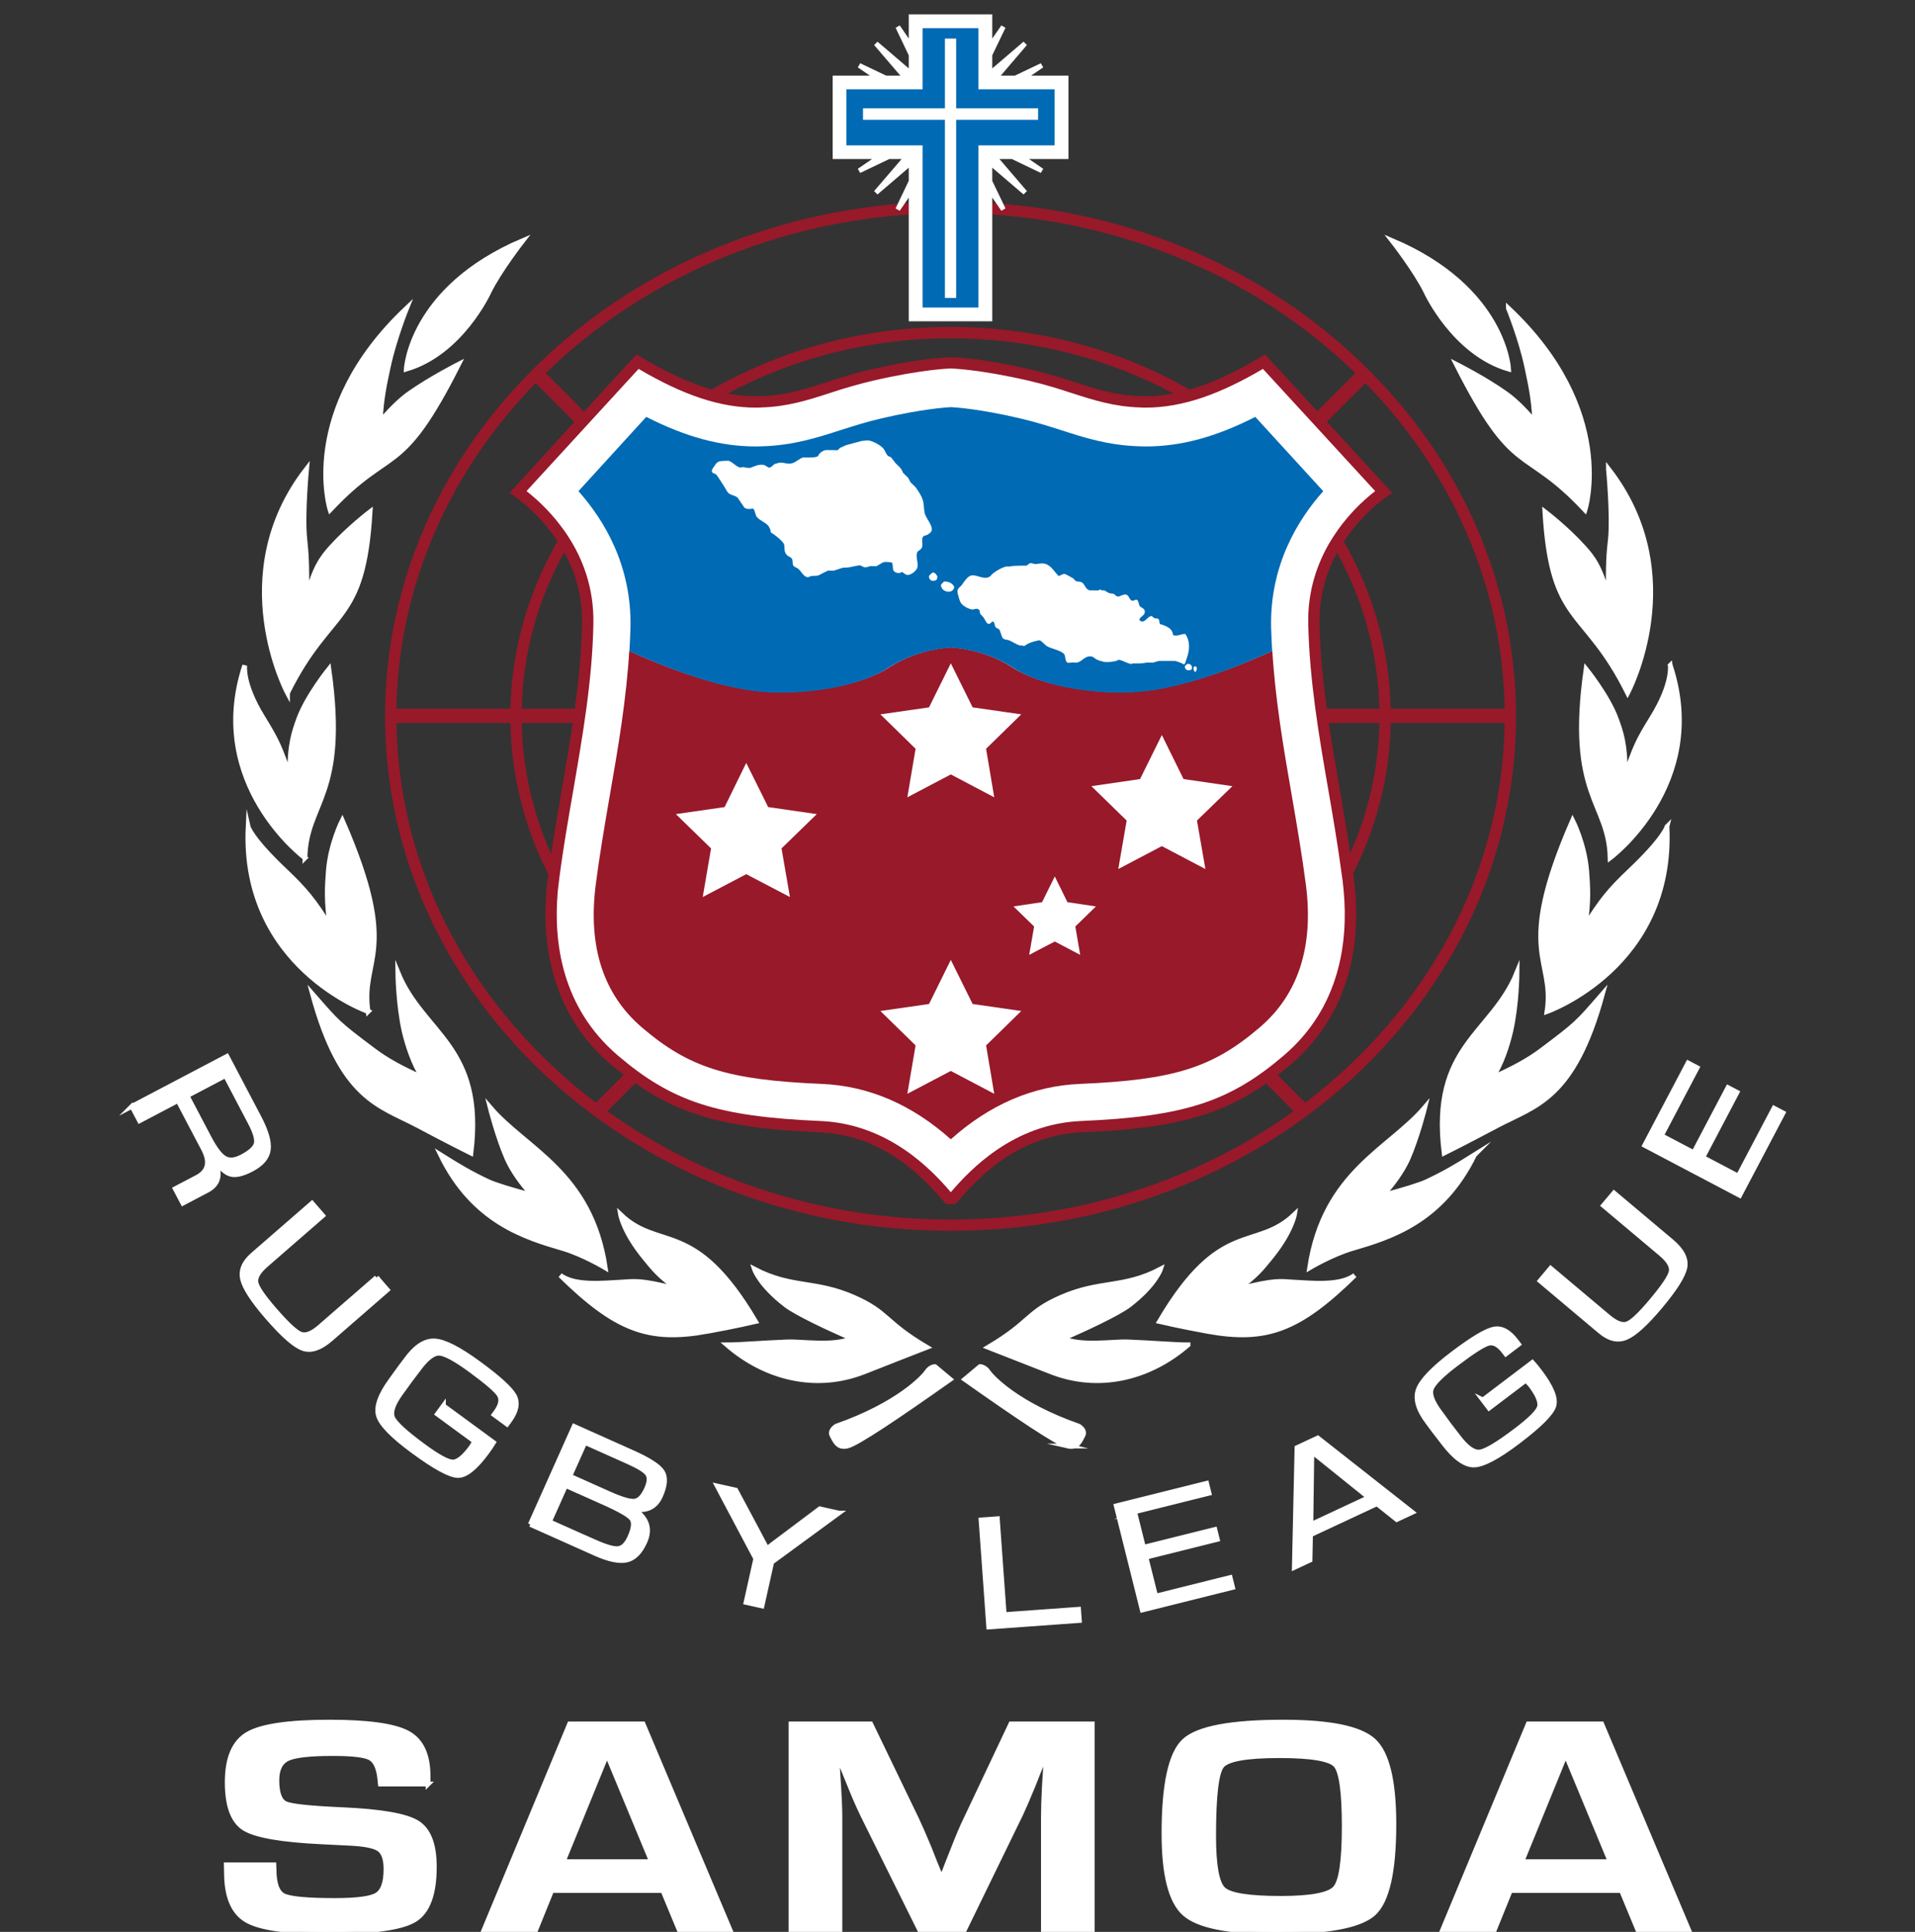
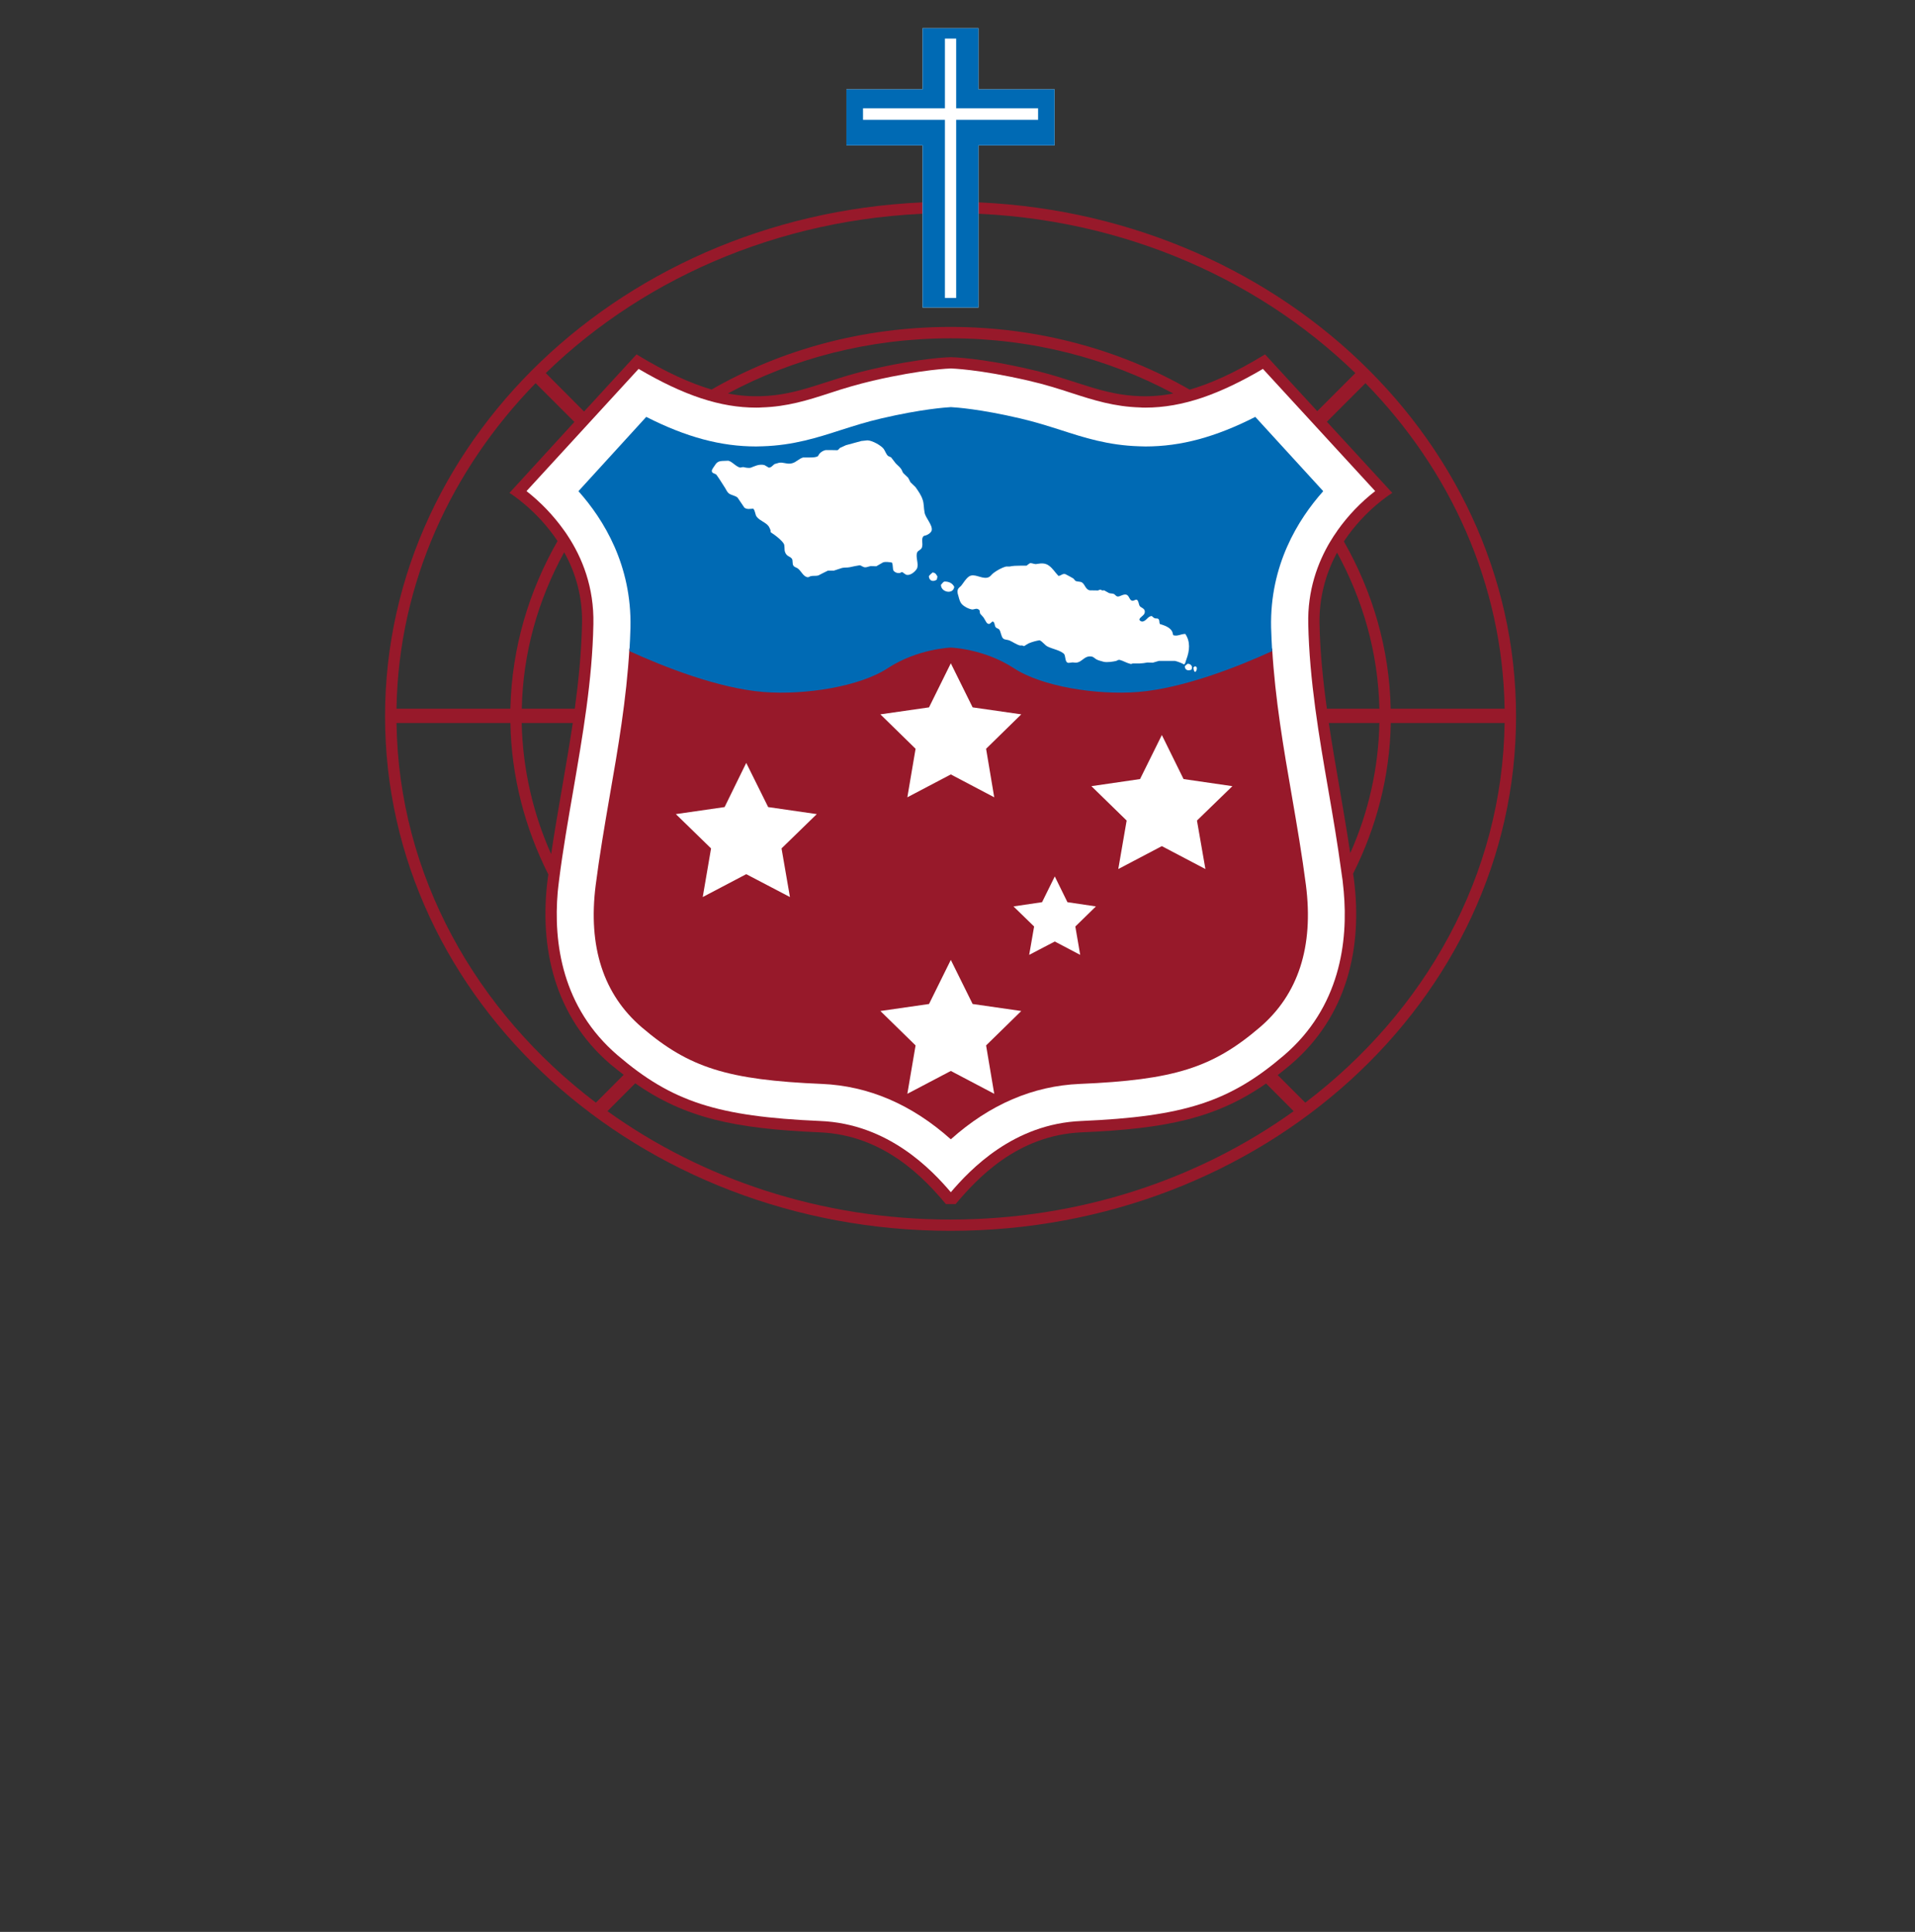
<svg xmlns="http://www.w3.org/2000/svg" id="Layer_3" version="1.1" viewBox="0 0 100 100.875">
  <rect x="0" y="0" width="100" height="100.875" fill="#333333" stroke="none" />
  <defs>
    <style>
      .st0 {
        fill: #006ab4;
      }

      .st1, .st2 {
        fill: #fff;
      }

      .st2 {
        stroke: #fff;
        stroke-miterlimit: 10;
        stroke-width: .25px;
      }

      .st3 {
        fill: #97192a;
        fill-rule: evenodd;
      }
    </style>
  </defs>
  <path id="Shield_and_Target" class="st3" d="M49.637,10.534c-16.311,0-29.53,12.028-29.53,26.869s13.219,26.865,29.53,26.865,29.53-12.026,29.53-26.865-13.218-26.869-29.53-26.869ZM49.9,62.873h-.504c-1.104-1.314-3.203-3.605-6.597-3.748-4.42-.187-7.028-.742-9.628-2.56l-1.45,1.455c4.926,3.539,11.157,5.659,17.916,5.659s12.987-2.12,17.918-5.659l-1.441-1.444c-2.6,1.811-5.198,2.362-9.616,2.549-3.395.143-5.488,2.434-6.598,3.748h0ZM78.57,37.752h-5.945c-.05,2.796-.753,5.45-1.967,7.866l.041.281c.464,3.602-.363,7.172-3.279,9.67-.235.198-.467.389-.699.566l1.439,1.441c6.27-4.758,10.298-11.872,10.41-19.824ZM20.705,37.752c.113,7.952,4.142,15.066,10.412,19.824l1.451-1.454c-.231-.183-.458-.359-.693-.553-2.91-2.498-3.729-6.068-3.276-9.67.013-.082.022-.159.035-.238-1.222-2.426-1.929-5.1-1.982-7.909,0,0-5.947,0-5.947,0ZM29.91,37.752c-.341,2.274-.786,4.54-1.13,6.845-.963-2.157-1.486-4.484-1.538-6.845h2.668ZM69.389,37.752h2.642c-.047,2.345-.565,4.656-1.523,6.796-.34-2.283-.779-4.537-1.119-6.796ZM26.652,37.006l.002-.074c.08-3.116.96-6.063,2.461-8.681-1.106-1.66-2.512-2.513-2.512-2.513l3.391-3.706-2.025-2.025c-4.414,4.526-7.138,10.445-7.263,16.923v.076h5.946ZM78.57,37.006c-.105-6.507-2.827-12.455-7.267-16.999l-2.014,2.016,3.416,3.715s-1.402.848-2.502,2.494l-.026.04c1.502,2.639,2.38,5.601,2.443,8.734h5.95ZM72.031,37.006c-.064-2.912-.855-5.669-2.211-8.15-.624,1.138-.94,2.42-.916,3.718.032,1.489.181,2.963.385,4.432h2.742ZM30.015,37.006c.199-1.469.346-2.943.378-4.432.033-1.307-.289-2.598-.933-3.736-1.36,2.479-2.155,5.245-2.212,8.168h2.767ZM70.775,19.481c-5.283-5.134-12.801-8.352-21.138-8.352s-15.857,3.218-21.137,8.352l1.999,2.007,2.739-2.983c1.585.967,2.856,1.52,3.92,1.835,3.594-2.064,7.88-3.269,12.479-3.269s8.888,1.205,12.488,3.275c1.067-.308,2.343-.868,3.934-1.841l2.727,2.965s1.989-1.989,1.989-1.989ZM38.01,20.545c.65.128,1.222.158,1.735.142,2.017-.06,3.346-.843,5.697-1.387,2.728-.635,4.209-.65,4.209-.65,0,0,1.481.015,4.2.65,2.356.544,3.68,1.327,5.702,1.387.574.019,1.149-.028,1.712-.142-3.39-1.821-7.373-2.88-11.628-2.88s-8.233,1.055-11.627,2.88Z" />
  <path id="Shield_Outline_White" class="st1" d="M70.109,45.969c.018.191.041.378.059.569.236,2.628-.19,6.067-3.13,8.575-2.833,2.422-5.207,3.188-10.563,3.42-3.562.143-5.823,2.55-6.824,3.719-.997-1.169-3.265-3.576-6.825-3.719-5.355-.232-7.727-.998-10.562-3.42-2.931-2.504-3.367-5.915-3.14-8.539.023-.202.042-.408.069-.605.198-1.579.477-3.17.744-4.71.483-2.818.995-5.735,1.049-8.674.041-1.916-.581-3.462-1.354-4.631-.063-.095-.12-.185-.186-.27-.55-.77-1.208-1.458-1.953-2.041l5.854-6.381c2.379,1.397,4.277,2.022,6.137,2.022.095,0,.189,0,.275-.009,1.355-.039,2.427-.38,3.56-.748.743-.25,1.496-.466,2.258-.648,2.619-.606,4.067-.639,4.08-.639-.006,0,1.448.033,4.062.639.862.197,1.573.426,2.255.648,1.135.368,2.214.709,3.566.748.089.009.179.009.274.009.965,0,1.944-.172,2.997-.529.967-.334,1.997-.821,3.138-1.493l5.862,6.381c-.756.586-1.421,1.281-1.974,2.062-.01.01-.018.023-.022.037-.119.166-.231.336-.335.512-.069.117-.071.119-.005.004-.675,1.128-1.201,2.574-1.159,4.327.062,2.939.561,5.856,1.05,8.674.241,1.393.485,2.823.679,4.264.014.15.048.302.064.446h0Z" />
-   <path id="Shield_Body_Red" class="st3" d="M49.651,33.677c.005,0,1.726.056,3.281,1.065,1.269.832,3.566,1.275,5.548,1.277.324,0,.64-.011.942-.034,2.351-.187,5.204-1.302,7.009-2.127.155,2.651.597,5.225,1.033,7.728.262,1.517.532,3.091.731,4.63.411,3.217-.401,5.713-2.413,7.431-2.469,2.112-4.49,2.743-9.394,2.95-2.446.103-4.702,1.074-6.737,2.892-2.035-1.818-4.296-2.789-6.738-2.892-4.903-.207-6.924-.838-9.394-2.95-2.01-1.718-2.82-4.214-2.412-7.431.197-1.537.466-3.109.727-4.627.439-2.506.88-5.08,1.034-7.731,1.805.825,4.661,1.94,7.008,2.127.302.023.618.034.943.034,1.983-.002,4.282-.445,5.547-1.277,1.556-1.009,3.275-1.065,3.28-1.065,0,0,.005,0,.005,0Z" />
-   <path id="White" class="st2" d="M67.012,89.921c2.444,0,4.019.325,4.721.974.703.65,1.054,2.101,1.054,4.357,0,2.465-.352,4.018-1.059,4.661-.706.641-2.416.962-5.13.962-2.445,0-4.026-.318-4.741-.952-.717-.632-1.075-2.027-1.075-4.183,0-2.566.351-4.176,1.054-4.833s2.428-.986,5.176-.986ZM22.354,93.155h-2.494c-.011-.074-.017-.148-.019-.222-.06-.604-.227-.984-.504-1.139-.276-.154-.925-.232-1.95-.232-1.21,0-2,.088-2.371.267s-.558.555-.558,1.129c0,.677.151,1.084.454,1.222.302.136,1.301.241,2.997.315,2.004.089,3.3.318,3.888.686.588.369.883,1.133.883,2.295,0,1.43-.345,2.354-1.035,2.772s-2.212.627-4.564.627c-2.116,0-3.52-.205-4.215-.616-.693-.41-1.04-1.241-1.04-2.491l-.009-.395h2.484l.01.229c0,.751.165,1.211.492,1.379.329.168,1.227.253,2.691.253,1.144,0,1.874-.097,2.189-.291.316-.196.473-.645.473-1.35,0-.519-.12-.865-.359-1.037-.241-.17-.758-.274-1.554-.311l-1.408-.07c-2.13-.1-3.49-.338-4.082-.71-.591-.373-.887-1.174-.887-2.405,0-1.257.357-2.094,1.069-2.512.714-.418,2.139-.627,4.274-.627,2.024,0,3.387.192,4.091.575.703.384,1.054,1.133,1.054,2.248v.411ZM38.124,100.78h-2.651l-.858-2.066h-5.806l-.838,2.066h-2.7l4.474-10.765h3.835s4.544,10.765,4.544,10.765ZM43.859,100.78h-2.552v-10.765h4.159l2.404,4.984c.165.348.382.844.651,1.492l.296.749.306.741h.088l.287-.741.295-.743c.244-.625.453-1.119.631-1.482l2.365-5h4.249v10.765h-2.552v-5.867c0-.468.016-.999.048-1.593l.05-.804.049-.797h-.079l-.305.749-.296.749c-.276.673-.49,1.17-.641,1.491l-2.957,6.072h-2.326l-2.987-6.025c-.234-.489-.451-.986-.651-1.49l-.306-.749-.305-.742h-.08l.05.781.05.789c.039.61.059,1.133.059,1.569,0,0,0,5.867,0,5.867ZM88.183,100.78h-2.652l-.857-2.066h-5.806l-.838,2.066h-2.701l4.476-10.765h3.834l4.544,10.765ZM66.813,91.672c-1.714,0-2.716.177-3.005.528-.29.352-.433,1.571-.433,3.659,0,1.546.168,2.476.507,2.791.338.316,1.335.474,2.992.474,1.584,0,2.532-.178,2.848-.533.316-.354.473-1.431.473-3.229s-.15-2.869-.448-3.198c-.299-.327-1.276-.492-2.934-.492ZM34.023,97.207l-2.326-5.606-2.287,5.606h4.613ZM84.082,97.207l-2.325-5.606-2.287,5.606h4.612ZM52.08,79.303l.36,5.006,3.882-.28.042.586-4.733.34-.402-5.59s.851-.062.851-.062ZM59.248,78.939l.463,1.853,3.728-.93.128.517-3.727.931.508,2.032,3.888-.971.13.517-4.717,1.179-1.359-5.438,4.718-1.178.129.517-3.889.971h0ZM43.801,79.005l-3.502,2.565-.509,2.285-.833-.186.509-2.284-2.012-3.793.967.215,1.175,2.201.224.425c.03.052.068.121.113.209l.105.213.022.005.186-.148.186-.143.386-.288,1.993-1.497.99.221ZM71.904,78.518l-3.47,1.621-.026,1.322-.819.382.138-6.251,1.086-.508,4.935,3.881-.81.378-1.034-.825ZM27.692,79.598l2.289-5.118,3.057,1.368c.847.378,1.362.712,1.547,1.001.184.29.152.714-.097,1.271-.254.567-.71.794-1.367.68l-.005.011c.673.457.861,1.023.559,1.694-.243.543-.556.859-.943.951-.387.09-.939-.024-1.653-.344,0,0-3.387-1.514-3.387-1.514ZM28.69,79.459l1.655.74.705.31c.593.267,1.007.383,1.243.352.234-.031.434-.231.598-.597.205-.458.238-.781.099-.968-.14-.186-.621-.464-1.444-.832l-2.01-.898-.846,1.893h0ZM71.476,78.191l-2.972-2.391-.051,3.804,3.023-1.413ZM29.755,77.078l2.049.917c.652.291,1.096.421,1.335.39s.447-.246.624-.642c.154-.345.173-.606.054-.779-.117-.175-.456-.386-1.012-.635l-2.262-1.012-.788,1.761ZM23.155,73.404l2.616,1.917c-.107.174-.222.344-.344.508-.597.813-1.102,1.219-1.513,1.214-.411-.004-1.186-.423-2.325-1.259-1.076-.788-1.684-1.409-1.824-1.863-.139-.454.083-1.079.667-1.876l.484-.669.299-.397c.489-.67.986-.99,1.489-.96.504.028,1.272.423,2.307,1.182,1.038.76,1.653,1.322,1.848,1.687.195.366.109.799-.257,1.3l-.128.173-.674-.495.083-.112c.27-.37.335-.673.194-.91-.139-.237-.641-.671-1.502-1.302-.796-.583-1.346-.878-1.648-.884s-.659.271-1.071.833l-.447.591-.47.65c-.417.57-.563,1.001-.437,1.295.128.293.672.792,1.635,1.498.737.539,1.238.811,1.502.816.265.003.589-.256.973-.78.062-.098.118-.2.168-.304l-1.94-1.422s.315-.431.315-.431ZM77.435,73.099l2.585-1.959c.099.107.229.265.387.475.61.805.855,1.404.732,1.797-.122.394-.746,1.016-1.871,1.868-1.063.806-1.831,1.211-2.306,1.215-.476.004-1.01-.388-1.607-1.176l-.504-.654-.295-.399c-.501-.662-.666-1.229-.494-1.703.173-.474.77-1.097,1.792-1.872,1.025-.777,1.74-1.206,2.147-1.289.405-.083.796.124,1.171.62l.128.169-.667.505-.084-.11c-.276-.365-.547-.514-.815-.447-.267.067-.826.423-1.677,1.068-.786.596-1.226,1.038-1.319,1.326s.072.709.493,1.263l.438.6.489.634c.426.564.798.826,1.115.788.317-.037.952-.417,1.903-1.137.728-.552,1.131-.954,1.211-1.206.079-.253-.077-.638-.468-1.156-.076-.088-.157-.17-.244-.247l-1.918,1.452-.322-.425h0ZM49.62,72.023l-.798-.667s-.24,0-.422.272c-.182.275-1.499,1.708-4.731,2.841,0,0-.368.214-.22.489.157.271.279.668.801.547.516-.121,2.684-1.588,5.37-3.482ZM55.754,75.505c.522.121.644-.276.793-.547.155-.275-.213-.489-.213-.489-3.235-1.133-4.547-2.566-4.732-2.841-.179-.272-.426-.272-.426-.272l-.796.667c2.687,1.894,4.858,3.361,5.374,3.482ZM62.04,70.222c-.703,0-1.841-.104-3.153-.154-.795-.031-2.403.248-3.38-.181,1.162-.492,2.9-1.314,3.458-1.74,1.374-1.056,1.638-1.88,1.638-1.88-1.954,1.026-3.159.573-5.216,1.482-1.795.793-1.554,1.282-3.785,2.6,0,0,1.868.728,3.267,1.279,2.476.977,5.127.366,7.171-1.406ZM45.134,71.628c1.39-.551,3.266-1.279,3.266-1.279-2.234-1.318-1.998-1.807-3.792-2.6-2.051-.909-3.258-.456-5.214-1.482,0,0,.266.824,1.643,1.88.553.426,2.295,1.248,3.457,1.74-.978.429-2.588.15-3.38.181-1.305.05-2.454.154-3.154.154,2.044,1.772,4.701,2.383,7.174,1.406ZM19.665,66.707l.56.644-2.962,2.576c-.537.466-1.017.628-1.438.484-.423-.146-1.038-.685-1.848-1.616-.759-.873-1.194-1.537-1.305-1.992-.111-.453.062-.879.517-1.275l.142-.124,2.963-2.575.559.644-2.962,2.576c-.401.348-.576.655-.526.92.051.264.376.741.975,1.429.65.748,1.104,1.17,1.365,1.267.26.097.593-.03.998-.383,0,0,2.962-2.575,2.962-2.575ZM83.731,62.946l.55-.653,3.005,2.527c.544.458.778.907.7,1.346-.079.439-.515,1.131-1.309,2.076-.744.885-1.333,1.417-1.765,1.597s-.879.076-1.34-.311l-.145-.121-3.004-2.528.55-.654,3.004,2.528c.406.341.736.468.99.376.255-.09.674-.486,1.262-1.184.637-.758.984-1.273,1.039-1.546.055-.271-.122-.581-.532-.926l-3.005-2.527h0ZM70.746,66.588c-.771.583-2.304.399-3.191.358-.653-.032-.926-.153-2.947.376.971-.671,1.298-1.11,1.737-1.647,1.1-1.346,1.252-2.259,1.252-2.259-2.047,1.953-3.85.152-7.049,5.587,0,0,1.052.25,2.529.517,3.059.548,4.746-.072,7.669-2.932ZM36.918,69.52c1.482-.267,2.537-.517,2.537-.517-3.203-5.435-5.009-3.634-7.051-5.587,0,0,.15.913,1.252,2.259.441.537.763.976,1.743,1.647-2.025-.529-2.296-.408-2.958-.376-.884.041-2.413.225-3.185-.358,2.918,2.86,4.615,3.48,7.662,2.932ZM76.997,60.301c-.974.61-1.529.945-2.504,1.402-.316.15-1.311.468-2.286.705.508-.532,1.037-1.283,1.31-1.891.503-1.151.886-2.691.886-2.691-1.869,2.193-5.254,3.371-6.015,8.368,0,0,1.172-.696,2.236-1.006,1.933-.57,4.661-1.373,6.373-4.887ZM29.387,65.188c1.054.31,2.22,1.006,2.22,1.006-.751-4.997-4.141-6.175-6.013-8.368,0,0,.386,1.54.89,2.691.27.608.801,1.359,1.312,1.891-.973-.237-1.968-.555-2.293-.705-.969-.457-1.521-.792-2.494-1.402,1.706,3.514,4.434,4.317,6.378,4.887ZM6.889,57.766l4.961-2.608,1.677,3.189c.378.72.54,1.283.484,1.688s-.345.745-.865,1.018c-.458.242-.82.329-1.085.263-.265-.064-.543-.309-.833-.732l-.011.006c.335.73.202,1.252-.399,1.568l-1.269.667-.398-.755,1.142-.599c.578-.305.691-.797.334-1.474l-.131-.25-1.2-2.281-2.009,1.056s-.398-.756-.398-.756ZM86.756,59.297l1.69.89,1.789-3.399.472.248-1.789,3.4,1.853.975,1.867-3.546.473.248-2.266,4.303-4.96-2.612,2.266-4.302.472.248s-1.867,3.547-1.867,3.547ZM9.769,57.217l1.148,2.184c.303.575.574.934.813,1.075.24.141.539.117.898-.071.449-.236.7-.467.754-.693.054-.228-.053-.596-.322-1.106l-1.284-2.445s-2.007,1.056-2.007,1.056ZM21.815,58.772c1.701.906,2.778,1.437,2.778,1.437.697-5.618-2.503-6.199-3.82-9.435,0,0,.018,1.693.335,3.086.173.734.492,1.709.954,2.41-1.05-.471-1.833-.882-2.567-1.436-1.873-1.407-1.843-1.405-3.176-2.929,1.494,5.494,3.48,5.803,5.496,6.867ZM83.68,51.905c-1.325,1.524-1.298,1.522-3.17,2.929-.735.554-1.529.965-2.567,1.436.454-.701.776-1.676.943-2.41.322-1.393.333-3.086.333-3.086-1.307,3.236-4.513,3.817-3.808,9.435,0,0,1.07-.531,2.774-1.437,2.024-1.064,3.995-1.373,5.495-6.867ZM87.049,43.167s-.143.602-1.959,2.319c-1.017.968-1.459,1.496-2.322,2.877.213-1.313.145-2.12.09-2.869-.111-1.426-.737-2.656-.737-2.656-3.035,6.962-.914,7.178-1.337,9.98,0,0,6.615-2.325,6.265-9.651ZM19.221,52.818c-.428-2.802,1.692-3.018-1.346-9.98,0,0-.626,1.23-.73,2.656-.056.749-.119,1.556.094,2.869-.87-1.381-1.31-1.909-2.327-2.877-1.819-1.717-1.955-2.319-1.955-2.319-.355,7.326,6.264,9.651,6.264,9.651ZM15.925,44.797c.058-2.938,2.196-3.18,1.25-9.864,0,0-1.142,1.418-1.576,2.61-.222.63-.491,1.295-.461,2.95-.543-1.491-.607-1.721-1.422-3.047-1.086-1.763-.936-2.704-.936-2.704-2.043,6.203,3.145,10.055,3.145,10.055ZM87.22,34.742s.151.941-.935,2.704c-.82,1.326-.887,1.556-1.422,3.047.027-1.655-.235-2.32-.462-2.95-.433-1.192-1.577-2.61-1.577-2.61-.951,6.684,1.192,6.926,1.255,9.864,0,0,5.183-3.852,3.141-10.055ZM15.013,36.183c2.257-4.552,3.961-3.474,4.315-9.465,0,0-1.129.86-2.035,1.862-.471.528-.884,1.051-1.282,2.642.032-1.786-.018-2.327-.096-3.096-.131-1.214.096-3.642.096-3.642-4.297,5.533-.998,11.699-.998,11.699ZM83.991,24.484s.227,2.428.106,3.642c-.086.769-.135,1.31-.106,3.096-.399-1.591-.811-2.114-1.289-2.642-.902-1.002-2.03-1.862-2.03-1.862.348,5.991,2.055,4.913,4.322,9.465,0,0,3.293-6.166-1.003-11.699ZM32.867,33.858c1.806.825,4.662,1.94,7.009,2.127,2.146.167,5.018-.274,6.49-1.243,1.558-1.01,3.28-1.065,3.28-1.065h.005s1.723.055,3.281,1.065c1.476.969,4.345,1.41,6.49,1.243,2.349-.187,5.204-1.302,7.009-2.127-.021-.407-.045-.819-.055-1.232-.068-3.229,1.393-5.598,2.722-7.082l-3.548-3.862c-2.086,1.057-3.896,1.537-5.736,1.537-.115,0-.224-.007-.331-.009-1.631-.05-2.886-.457-4.096-.846-.679-.214-1.323-.419-2.102-.6-2.103-.491-3.357-.574-3.628-.589-.255.015-1.529.098-3.643.589-.786.181-1.42.386-2.1.6-1.215.389-2.475.796-4.091.846-.114.002-.229.009-.339.009-1.834,0-3.645-.48-5.738-1.537l-3.541,3.862c1.33,1.484,2.785,3.853,2.717,7.082-.009.413-.033.825-.055,1.232ZM17.239,26.626c3.23-3.454,3.651-1.545,6.711-7.608,0,0-1.459.74-2.569,1.523-.372.263-.848.68-1.527,1.468.058-1.191.217-1.898.416-2.831.313-1.474.965-3.086.965-3.086-5.673,5.351-3.996,10.534-3.996,10.534ZM78.767,16.092s.658,1.612.967,3.086c.194.933.357,1.64.412,2.831-.678-.788-1.153-1.205-1.529-1.468-1.104-.783-2.572-1.523-2.572-1.523,3.063,6.063,3.489,4.154,6.723,7.608,0,0,1.673-5.183-4.001-10.534ZM25.54,15.23c.543-1.105,1.763-2.669,1.763-2.669-5.889,2.502-6.087,6.712-6.087,6.712,2.874-.839,4.324-4.043,4.324-4.043ZM74.459,15.23c-.543-1.105-1.767-2.669-1.767-2.669,5.898,2.502,6.088,6.712,6.088,6.712-2.866-.839-4.321-4.043-4.321-4.043ZM46.413,8.178l-1.548.74,1.08-.74h-2.339v-4.103h2.225l-.966-.66,1.385.66h1.039l-1.548-1.805,1.839,1.573v-.98l-.7-1.466.7,1.019V.875h4.11v1.541l.703-1.019-.703,1.463v.983l1.84-1.573-1.542,1.805h1.034l1.384-.66-.967.66h2.23v4.103h-2.339l1.076.74-1.542-.74h-.946l1.612,1.881-1.84-1.574v.988l.703,1.462-.703-1.02v6.735h-4.11v-6.735l-.7,1.02.7-1.468v-.982l-1.839,1.574,1.614-1.881s-.942,0-.942,0Z" />
+   <path id="Shield_Body_Red" class="st3" d="M49.651,33.677c.005,0,1.726.056,3.281,1.065,1.269.832,3.566,1.275,5.548,1.277.324,0,.64-.011.942-.034,2.351-.187,5.204-1.302,7.009-2.127.155,2.651.597,5.225,1.033,7.728.262,1.517.532,3.091.731,4.63.411,3.217-.401,5.713-2.413,7.431-2.469,2.112-4.49,2.743-9.394,2.95-2.446.103-4.702,1.074-6.737,2.892-2.035-1.818-4.296-2.789-6.738-2.892-4.903-.207-6.924-.838-9.394-2.95-2.01-1.718-2.82-4.214-2.412-7.431.197-1.537.466-3.109.727-4.627.439-2.506.88-5.08,1.034-7.731,1.805.825,4.661,1.94,7.008,2.127.302.023.618.034.943.034,1.983-.002,4.282-.445,5.547-1.277,1.556-1.009,3.275-1.065,3.28-1.065,0,0,.005,0,.005,0" />
  <path id="Blue_Shield" class="st0" d="M32.867,33.997c1.806.829,4.662,1.949,7.009,2.136,2.146.168,5.018-.275,6.49-1.249,1.558-1.014,3.28-1.07,3.28-1.07h.005s1.723.055,3.281,1.07c1.476.973,4.345,1.416,6.49,1.249,2.349-.188,5.204-1.308,7.009-2.136-.021-.409-.045-.823-.055-1.237-.068-3.243,1.393-5.623,2.722-7.113l-3.548-3.879c-2.086,1.062-3.896,1.544-5.736,1.544-.115,0-.224-.007-.331-.009-1.631-.05-2.886-.459-4.096-.85-.679-.215-1.323-.421-2.102-.603-2.103-.493-3.357-.577-3.628-.592-.255.015-1.529.098-3.643.592-.786.182-1.42.388-2.1.603-1.215.391-2.475.8-4.091.85-.114.002-.229.009-.339.009-1.834,0-3.645-.482-5.738-1.544l-3.541,3.879c1.33,1.491,2.785,3.87,2.717,7.113-.009.415-.033.829-.055,1.237Z" />
  <path id="Stars_and_Island" class="st1" d="M48.513,52.424l1.138-2.302,1.139,2.302,2.54.366-1.837,1.797.425,2.526-2.267-1.193-2.27,1.193.43-2.526-1.838-1.797s2.54-.366,2.54-.366ZM54.416,47.108l.664-1.345.661,1.345,1.487.221-1.075,1.049.254,1.481-1.327-.698-1.337.698.258-1.481-1.078-1.049,1.493-.221ZM38.968,39.835l1.145,2.307,2.539.367-1.841,1.791.439,2.539-2.282-1.194-2.272,1.194.435-2.539-1.839-1.791,2.546-.367s1.13-2.307,1.13-2.307ZM59.533,40.679l1.138-2.3,1.133,2.3,2.551.371-1.85,1.795.441,2.532-2.275-1.196-2.275,1.196.437-2.532-1.841-1.795s2.541-.371,2.541-.371ZM48.513,36.935l1.138-2.301,1.139,2.301,2.54.365-1.837,1.797.425,2.534-2.267-1.194-2.27,1.194.43-2.534-1.838-1.797,2.54-.365ZM62.321,34.847c.011.116.011.199.09.241.059-.034.108-.135.079-.241-.02-.028-.026-.039-.055-.05-.013-.005-.027-.005-.037-.007-.027.017-.053.036-.077.057ZM61.867,34.79c.013.206.173.247.342.179.098-.141-.006-.308-.185-.313-.059.037-.112.082-.157.134ZM53.607,29.537c.054-.046.112-.092.18-.132.154-.006.222.076.372.04.23-.04.422-.046.606.083.21.148.327.357.506.543.144-.009.2-.132.359-.094.143.075.283.148.418.227.037.041.074.079.109.124.113.06.255.023.35.09.158.115.176.351.39.407.144.002.294.007.435.007.044-.007.09-.054.149-.041.031.014.049.034.072.041.031,0,.072-.005.105-.007.084.045.162.092.249.14.094.035.158.014.254.048.06.022.103.106.178.131.123.037.318-.144.48-.092.146.045.15.265.282.31.115.037.179-.082.267-.041.078.031.097.222.131.295.054.136.331.126.274.387-.041.148-.22.2-.274.331,0,.016.007.029.007.045.029.043.075.062.131.079.234-.023.282-.276.504-.294.042.04.087.077.136.109.113.049.172-.023.24.082.04.067.009.156.054.23.244.072.512.167.63.376.036.064.04.152.068.208.235.065.372-.062.625-.07.275.401.231.875.055,1.34-.041.095-.041.206-.118.255-.15-.082-.31-.144-.476-.185h-.838c-.082.021-.236.068-.318.093-.093-.005-.187-.008-.28-.009-.138.028-.279.044-.42.05h-.344c-.033.002-.068.036-.122.023-.204-.048-.362-.155-.557-.208-.089-.019-.134.035-.184.051-.139.035-.481.093-.662.046-.109-.032-.272-.069-.371-.122-.086-.048-.159-.137-.255-.151-.421-.074-.516.39-.933.311-.113-.023-.269.052-.337,0-.134-.07-.077-.372-.189-.467-.224-.182-.541-.227-.822-.357-.172-.078-.266-.263-.437-.337-.196.031-.388.086-.571.162-.082.042-.154.093-.226.138-.046.009-.074-.018-.1-.027h-.127c-.199-.055-.371-.186-.548-.263-.091-.041-.249-.032-.321-.095-.114-.088-.123-.35-.209-.468-.041-.067-.155-.067-.196-.135-.062-.095-.035-.233-.131-.286l-.036-.004c-.047.039-.143.145-.199.123-.044-.01-.083-.037-.109-.074-.053-.085-.104-.171-.152-.258-.061-.063-.117-.131-.177-.2-.036-.081,0-.153-.061-.205-.152-.12-.245.013-.398-.02-.088-.022-.173-.054-.254-.096-.267-.154-.331-.231-.421-.591-.019-.07-.073-.188-.041-.322.022-.105.111-.152.179-.222.131-.16.242-.373.417-.491.276-.173.611.119.935.068.179-.032.22-.159.34-.247.181-.134.417-.274.661-.338h.183c.153-.036.367-.044.579-.044h.304,0ZM49.252,30.402c.023-.014.045-.023.064-.037.253-.004.425.1.514.276-.048.415-.695.293-.695-.104.041-.045.076-.09.117-.135ZM48.504,30.088c.068-.091.113-.127.199-.198.159.027.177.095.25.212-.014.051-.022.105-.032.16-.168.126-.397.094-.417-.174ZM45.291,22.993c.263,0,.752.289.861.455.084.127.119.265.222.36.053.022.107.046.157.073.082.099.158.209.238.307.086.095.199.177.274.282.057.067.073.162.125.231.084.081.172.163.256.247.041.08.079.156.122.235.088.084.179.17.265.257.136.195.29.407.366.643.078.212.055.438.105.684.046.274.426.648.372.924-.031.127-.2.232-.313.266-.059.021-.09.011-.123.047-.13.159-.008.349-.072.572-.041.14-.199.153-.249.264-.104.234.095.605-.013.845-.064.127-.331.397-.572.322-.062-.041-.128-.084-.185-.131-.062-.013-.097.028-.125.041-.122.025-.248-.015-.333-.105-.073-.101-.02-.321-.097-.44-.105-.017-.35-.054-.465-.004-.117.064-.231.132-.346.199-.099-.004-.198-.006-.297-.008-.073.013-.145.041-.204.054-.19.051-.268-.109-.389-.093-.16.025-.319.056-.476.093-.16.036-.268.009-.418.041-.142.05-.286.097-.43.14h-.31c-.163.077-.336.167-.497.25-.146.044-.26.004-.421.044-.042.014-.091.065-.168.049-.219-.052-.321-.338-.497-.461-.078-.049-.182-.068-.228-.148-.058-.088-.018-.263-.068-.345-.099-.15-.271-.109-.362-.352-.055-.135,0-.339-.073-.45-.103-.159-.303-.322-.461-.44-.072-.052-.144-.103-.218-.152-.005-.039-.005-.084-.01-.111-.024-.066-.054-.13-.09-.191-.149-.212-.453-.287-.62-.493-.102-.122-.073-.313-.191-.434-.172.008-.315.051-.46-.051-.122-.179-.236-.353-.356-.524-.12-.11-.32-.122-.454-.219-.093-.071-.132-.181-.193-.277-.15-.23-.29-.467-.453-.691-.055-.077-.191-.063-.236-.156-.045-.095.068-.218.099-.273.146-.222.191-.303.549-.305.068,0,.141-.002.206-.008.219.056.378.3.616.36.052-.014.105-.019.158-.029.091.022.291.069.407.029.165-.06.416-.204.701-.133.082.046.155.092.227.133.127.01.227-.139.304-.186.068-.023.15-.044.217-.063.227-.055.449.097.698.021.217-.054.355-.24.571-.3h.213c.187,0,.371.006.519-.044.068-.022.091-.117.131-.162.085-.091.196-.154.317-.182.205,0,.411,0,.614.007.059-.018.087-.08.127-.116.104-.047.213-.094.317-.145.272-.074.539-.144.808-.22.103-.011.208-.026.311-.033ZM51.094,4.663h3.975v2.927h-3.975v8.468h-2.917V7.59h-3.978v-2.927h3.978V1.47h2.917v3.193ZM49.931,2.015h-.588v3.641h-4.277v.6h4.277v9.301h.588V6.256h4.278v-.6h-4.278v-3.641Z" />
  <polygon id="Blue_Cross" class="st0" points="51.094 4.663 55.069 4.663 55.069 7.59 51.094 7.59 51.094 16.058 48.177 16.058 48.177 7.59 44.199 7.59 44.199 4.663 48.177 4.663 48.177 1.47 51.094 1.47 51.094 4.663" />
  <polygon id="White_Cross" class="st1" points="49.931 2.015 49.343 2.015 49.343 5.656 45.066 5.656 45.066 6.256 49.343 6.256 49.343 15.557 49.931 15.557 49.931 6.256 54.209 6.256 54.209 5.656 49.931 5.656 49.931 2.015" />
</svg>